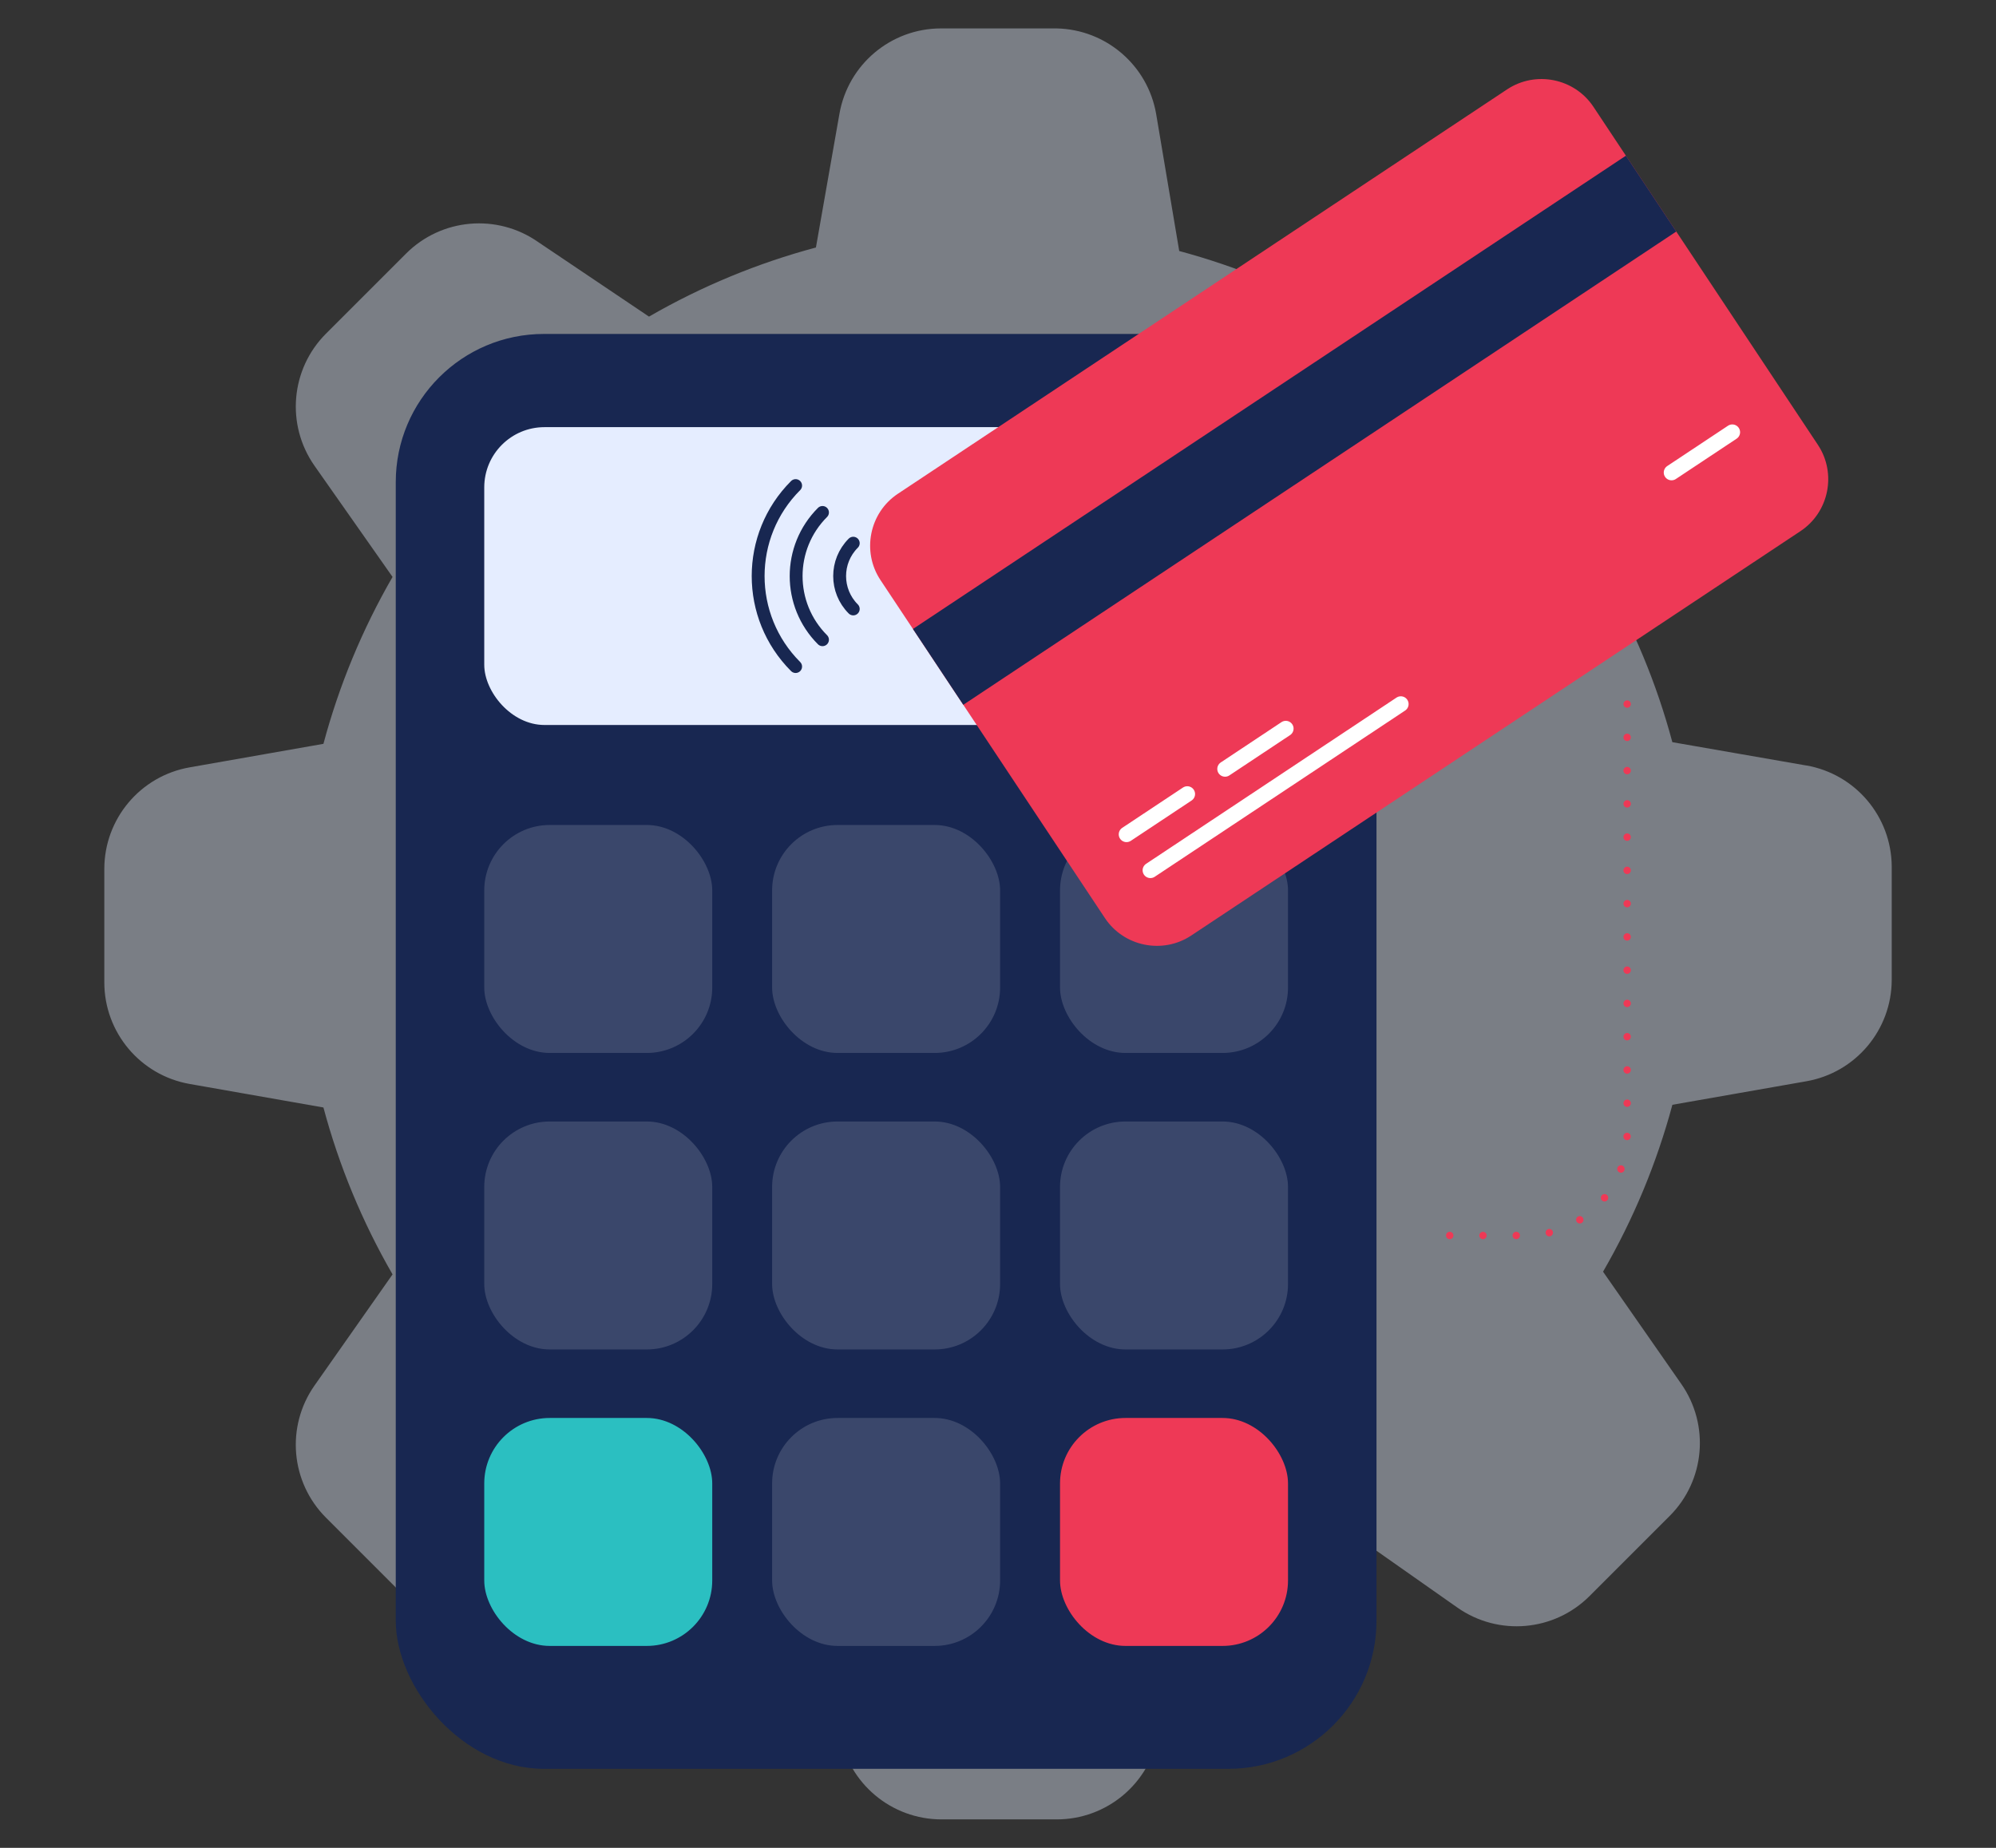
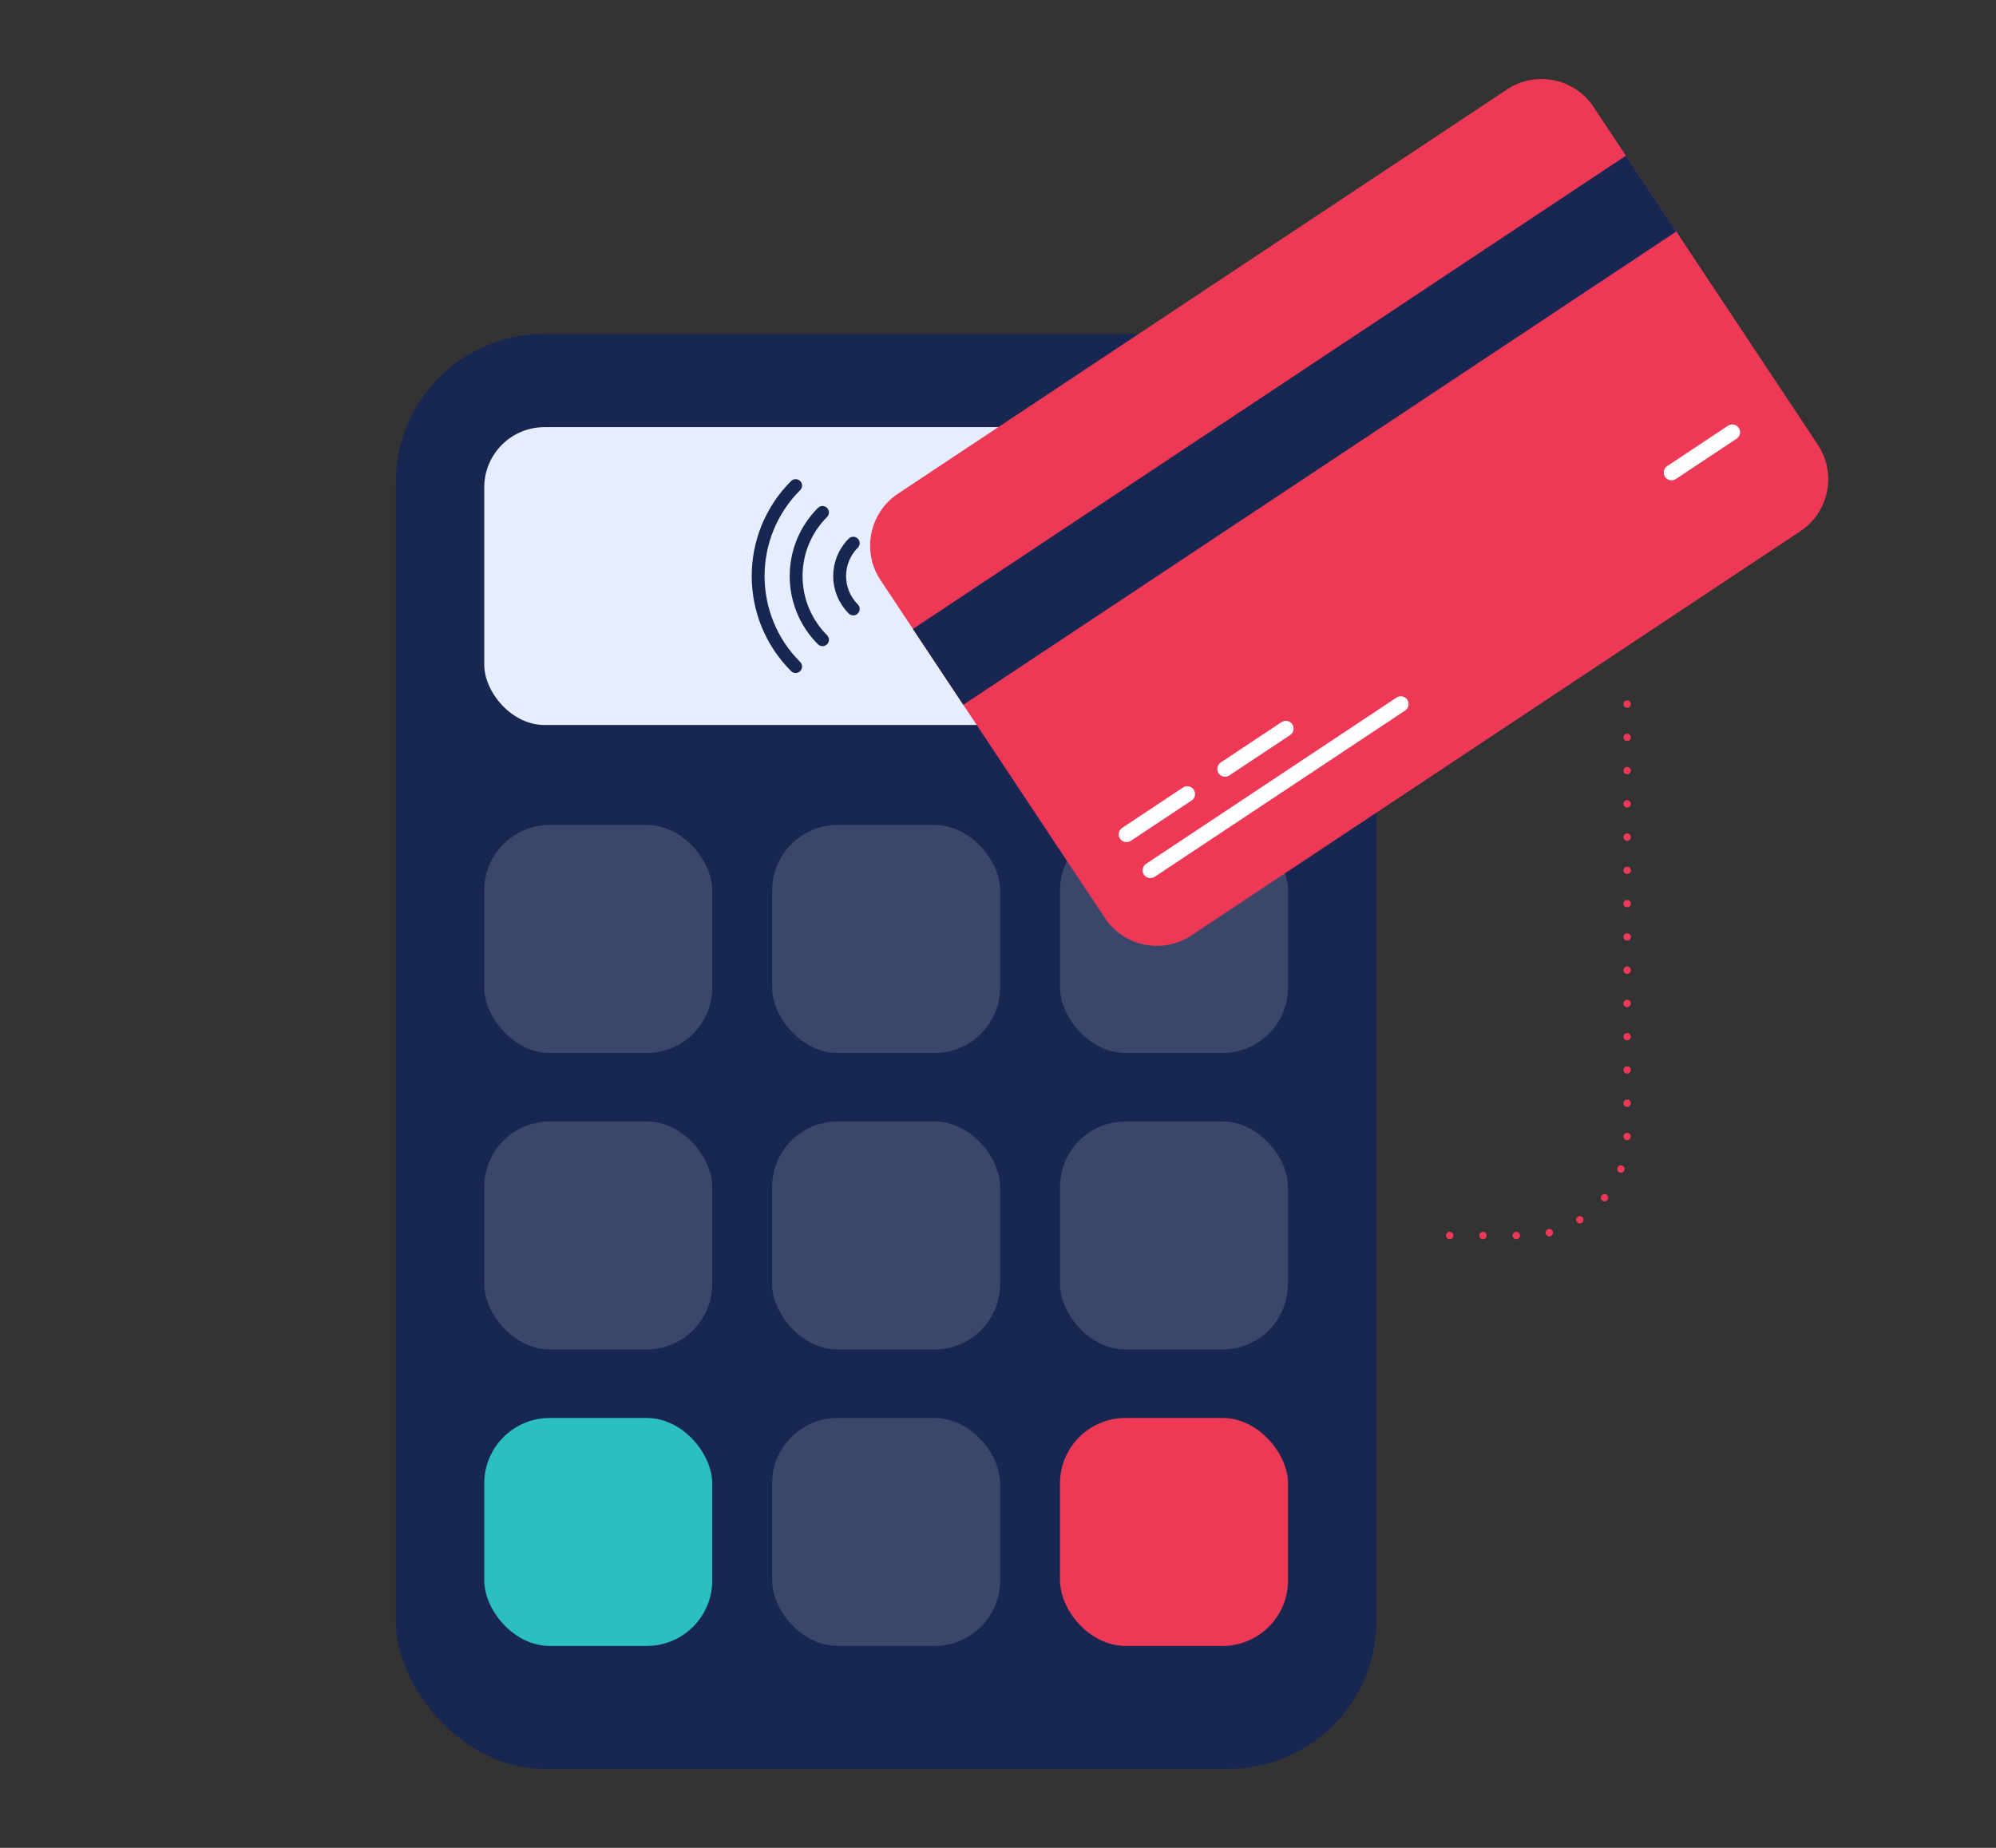
<svg xmlns="http://www.w3.org/2000/svg" id="Layer_1" data-name="Layer 1" viewBox="0 0 540 500">
  <rect x="0" y="0" width="540" height="500" fill="#333333" stroke="none" />
  <defs>
    <style> .cls-1 { stroke: #ee3956; stroke-dasharray: 0 9; stroke-width: 2px; } .cls-1, .cls-2, .cls-3 { fill: none; stroke-linecap: round; stroke-miterlimit: 10; } .cls-4 { fill: #ee3956; } .cls-5 { fill: #fff; } .cls-6, .cls-7 { fill: #e5edff; } .cls-8 { fill: #182751; } .cls-9 { fill: #2bbfc1; } .cls-2 { stroke: #182751; stroke-width: 3.48px; } .cls-3 { stroke: #fff; stroke-width: 4.21px; } .cls-10 { opacity: .15; } .cls-7 { opacity: .4; } </style>
  </defs>
-   <path class="cls-7" d="M488.67,207.13l-36.23-6.31c-4.23-15.82-10.53-31-18.76-45.16l21.16-30.14c7.76-11.09,6.44-26.15-3.13-35.72l-21.71-21.71c-9.72-9.34-24.73-10.4-35.67-2.51l-30.14,21.04c-14.18-8.16-29.36-14.45-45.16-18.7l-6.25-37.12c-2.29-13.14-13.57-22.83-26.91-23.11h-31.31c-13.55,.01-25.13,9.76-27.46,23.11l-6.36,36.17c-15.81,4.23-30.99,10.52-45.16,18.7l-30.03-20.21c-11.08-7.73-26.1-6.41-35.67,3.13l-21.71,21.71c-9.54,9.57-10.85,24.59-3.13,35.67l21.16,30.14c-8.18,14.17-14.47,29.35-18.7,45.16l-36.17,6.36c-13.35,2.33-23.09,13.91-23.11,27.46v30.7c-.01,13.57,9.74,25.18,23.11,27.52l36.17,6.36c4.23,15.81,10.52,30.99,18.7,45.16l-21.16,30.14c-7.73,11.08-6.41,26.1,3.13,35.67l21.71,21.71c9.57,9.54,24.59,10.85,35.67,3.13l30.14-21.16c14.17,8.18,29.35,14.47,45.16,18.7l6.36,36.17c2.33,13.37,13.95,23.12,27.52,23.11h31.15c13.57,.01,25.18-9.74,27.52-23.11l6.31-36.17c15.81-4.21,31-10.5,45.16-18.7l29.47,20.71c11.08,7.73,26.1,6.41,35.67-3.13l21.71-21.71c9.57-9.57,10.88-24.63,3.13-35.72l-21.16-30.37c8.2-14.17,14.51-29.35,18.76-45.16l36.23-6.36c13.35-2.33,23.09-13.91,23.11-27.46v-30.7c-.1-13.49-9.82-24.98-23.11-27.3Zm-218.7,139.05c-53.21,.03-96.37-43.08-96.4-96.29-.03-53.21,43.08-96.37,96.29-96.4,53.21-.03,96.37,43.08,96.4,96.29v.61c-.28,52.98-43.31,95.79-96.29,95.79Z" />
  <g>
    <g>
      <rect class="cls-8" x="107.07" y="90.36" width="265.33" height="388.26" rx="40.09" ry="40.09" />
      <rect class="cls-6" x="131.01" y="115.58" width="217.45" height="80.59" rx="16.3" ry="16.3" />
      <g>
        <path class="cls-2" d="M215.25,131.39c-13.52,13.52-13.52,35.45,0,48.97" />
        <path class="cls-2" d="M264.22,180.36c13.52-13.52,13.52-35.45,0-48.97" />
        <path class="cls-2" d="M230.84,146.98c-4.91,4.91-4.91,12.88,0,17.79" />
        <path class="cls-2" d="M248.63,164.77c4.91-4.91,4.91-12.88,0-17.79" />
        <path class="cls-2" d="M222.52,138.66c-9.51,9.51-9.51,24.93,0,34.44" />
        <path class="cls-2" d="M256.96,173.1c9.51-9.51,9.51-24.93,0-34.44" />
      </g>
      <g class="cls-10">
        <rect class="cls-5" x="131.01" y="223.23" width="61.68" height="61.68" rx="17.71" ry="17.71" />
        <rect class="cls-5" x="286.78" y="223.23" width="61.68" height="61.68" rx="17.71" ry="17.71" />
        <rect class="cls-5" x="208.89" y="223.23" width="61.68" height="61.68" rx="17.71" ry="17.71" />
        <rect class="cls-5" x="131.01" y="303.46" width="61.68" height="61.68" rx="17.71" ry="17.71" />
        <rect class="cls-5" x="286.78" y="303.46" width="61.68" height="61.68" rx="17.71" ry="17.71" />
        <rect class="cls-5" x="208.89" y="303.46" width="61.68" height="61.68" rx="17.71" ry="17.71" />
        <rect class="cls-5" x="208.89" y="383.68" width="61.68" height="61.68" rx="17.71" ry="17.71" />
      </g>
    </g>
    <g>
      <path class="cls-4" d="M298.93,248.42c5.12,7.72,15.63,9.84,23.35,4.72l164.82-109.42c7.72-5.12,9.84-15.63,4.72-23.35l-60.73-91.47c-5.12-7.72-15.63-9.84-23.35-4.72l-164.82,109.42c-7.72,5.12-9.84,15.63-4.72,23.35" />
      <rect class="cls-8" x="234.48" y="104.1" width="231.53" height="24.63" transform="translate(-5.94 213.15) rotate(-33.58)" />
      <g>
        <g>
          <line class="cls-3" x1="304.77" y1="225.76" x2="321.21" y2="214.85" />
          <line class="cls-3" x1="331.43" y1="208.06" x2="347.86" y2="197.15" />
          <line class="cls-3" x1="311.23" y1="235.49" x2="378.98" y2="190.51" />
        </g>
        <line class="cls-3" x1="452.22" y1="127.86" x2="468.66" y2="116.95" />
      </g>
    </g>
  </g>
  <path class="cls-1" d="M440.21,190.51v116.31c0,15.18-12.3,27.48-27.48,27.48h-29.31" />
  <rect class="cls-9" x="131.01" y="383.68" width="61.68" height="61.68" rx="17.71" ry="17.71" />
  <rect class="cls-4" x="286.78" y="383.68" width="61.68" height="61.68" rx="17.71" ry="17.71" />
</svg>